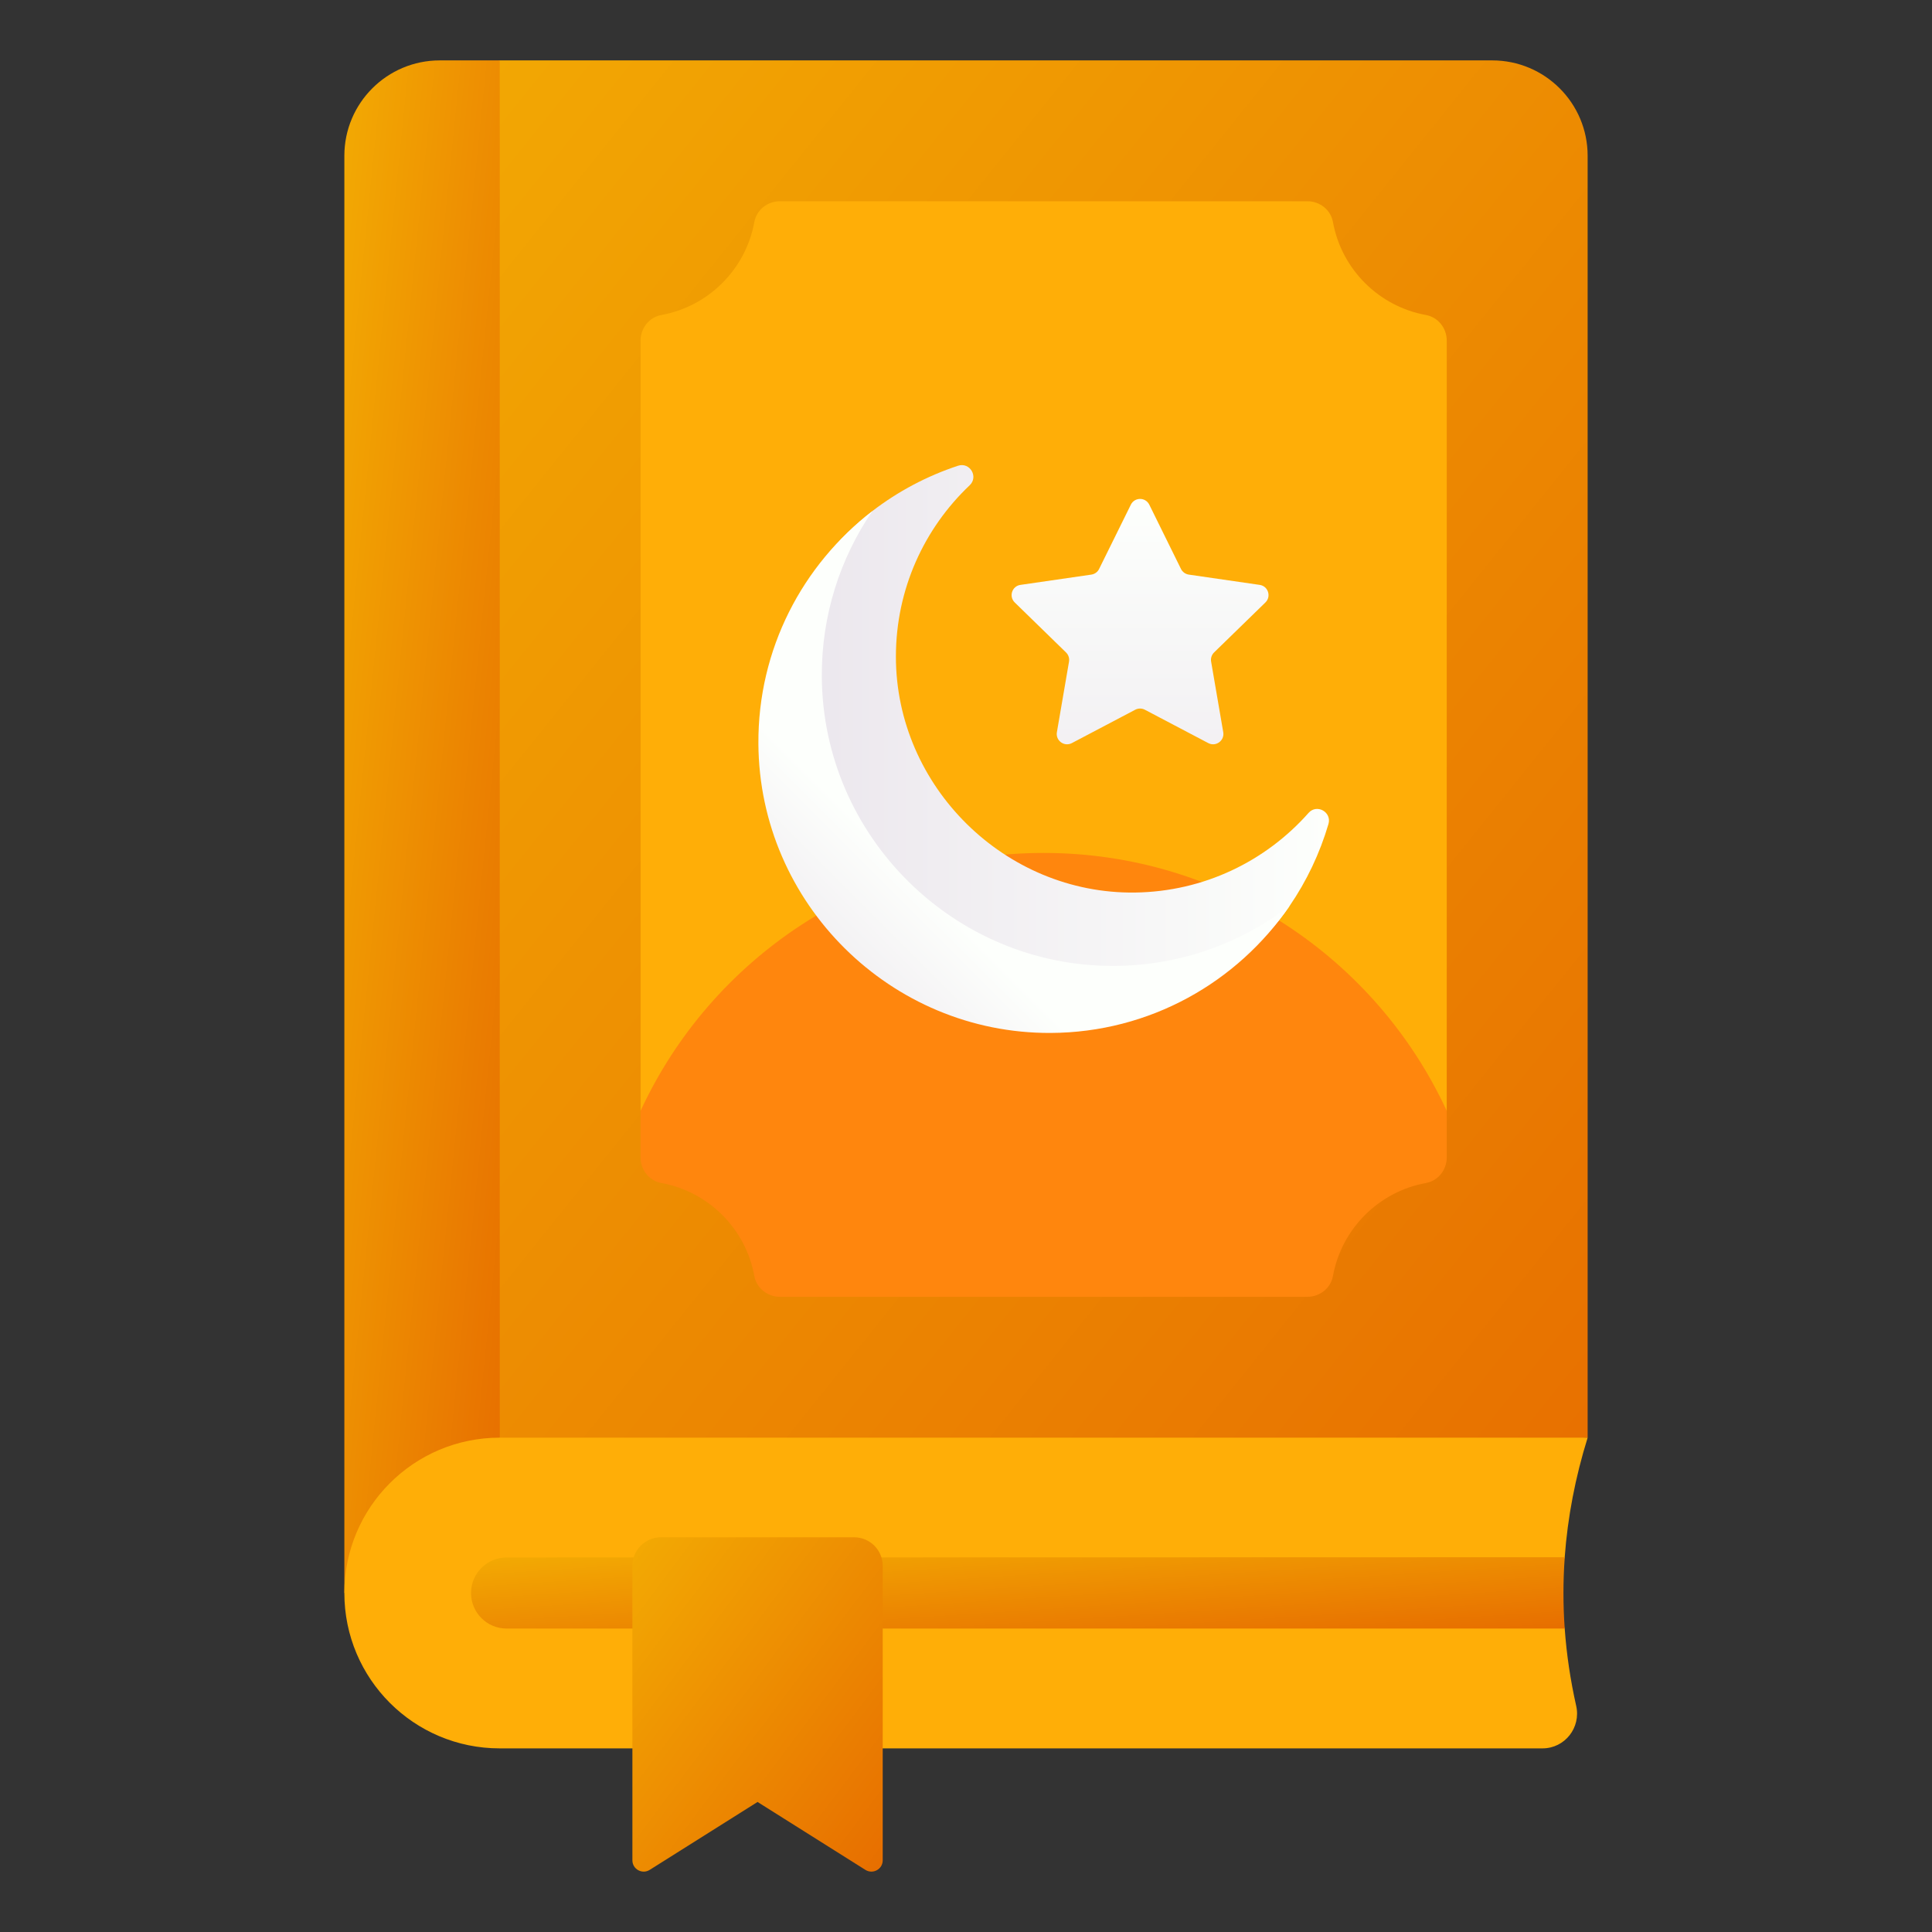
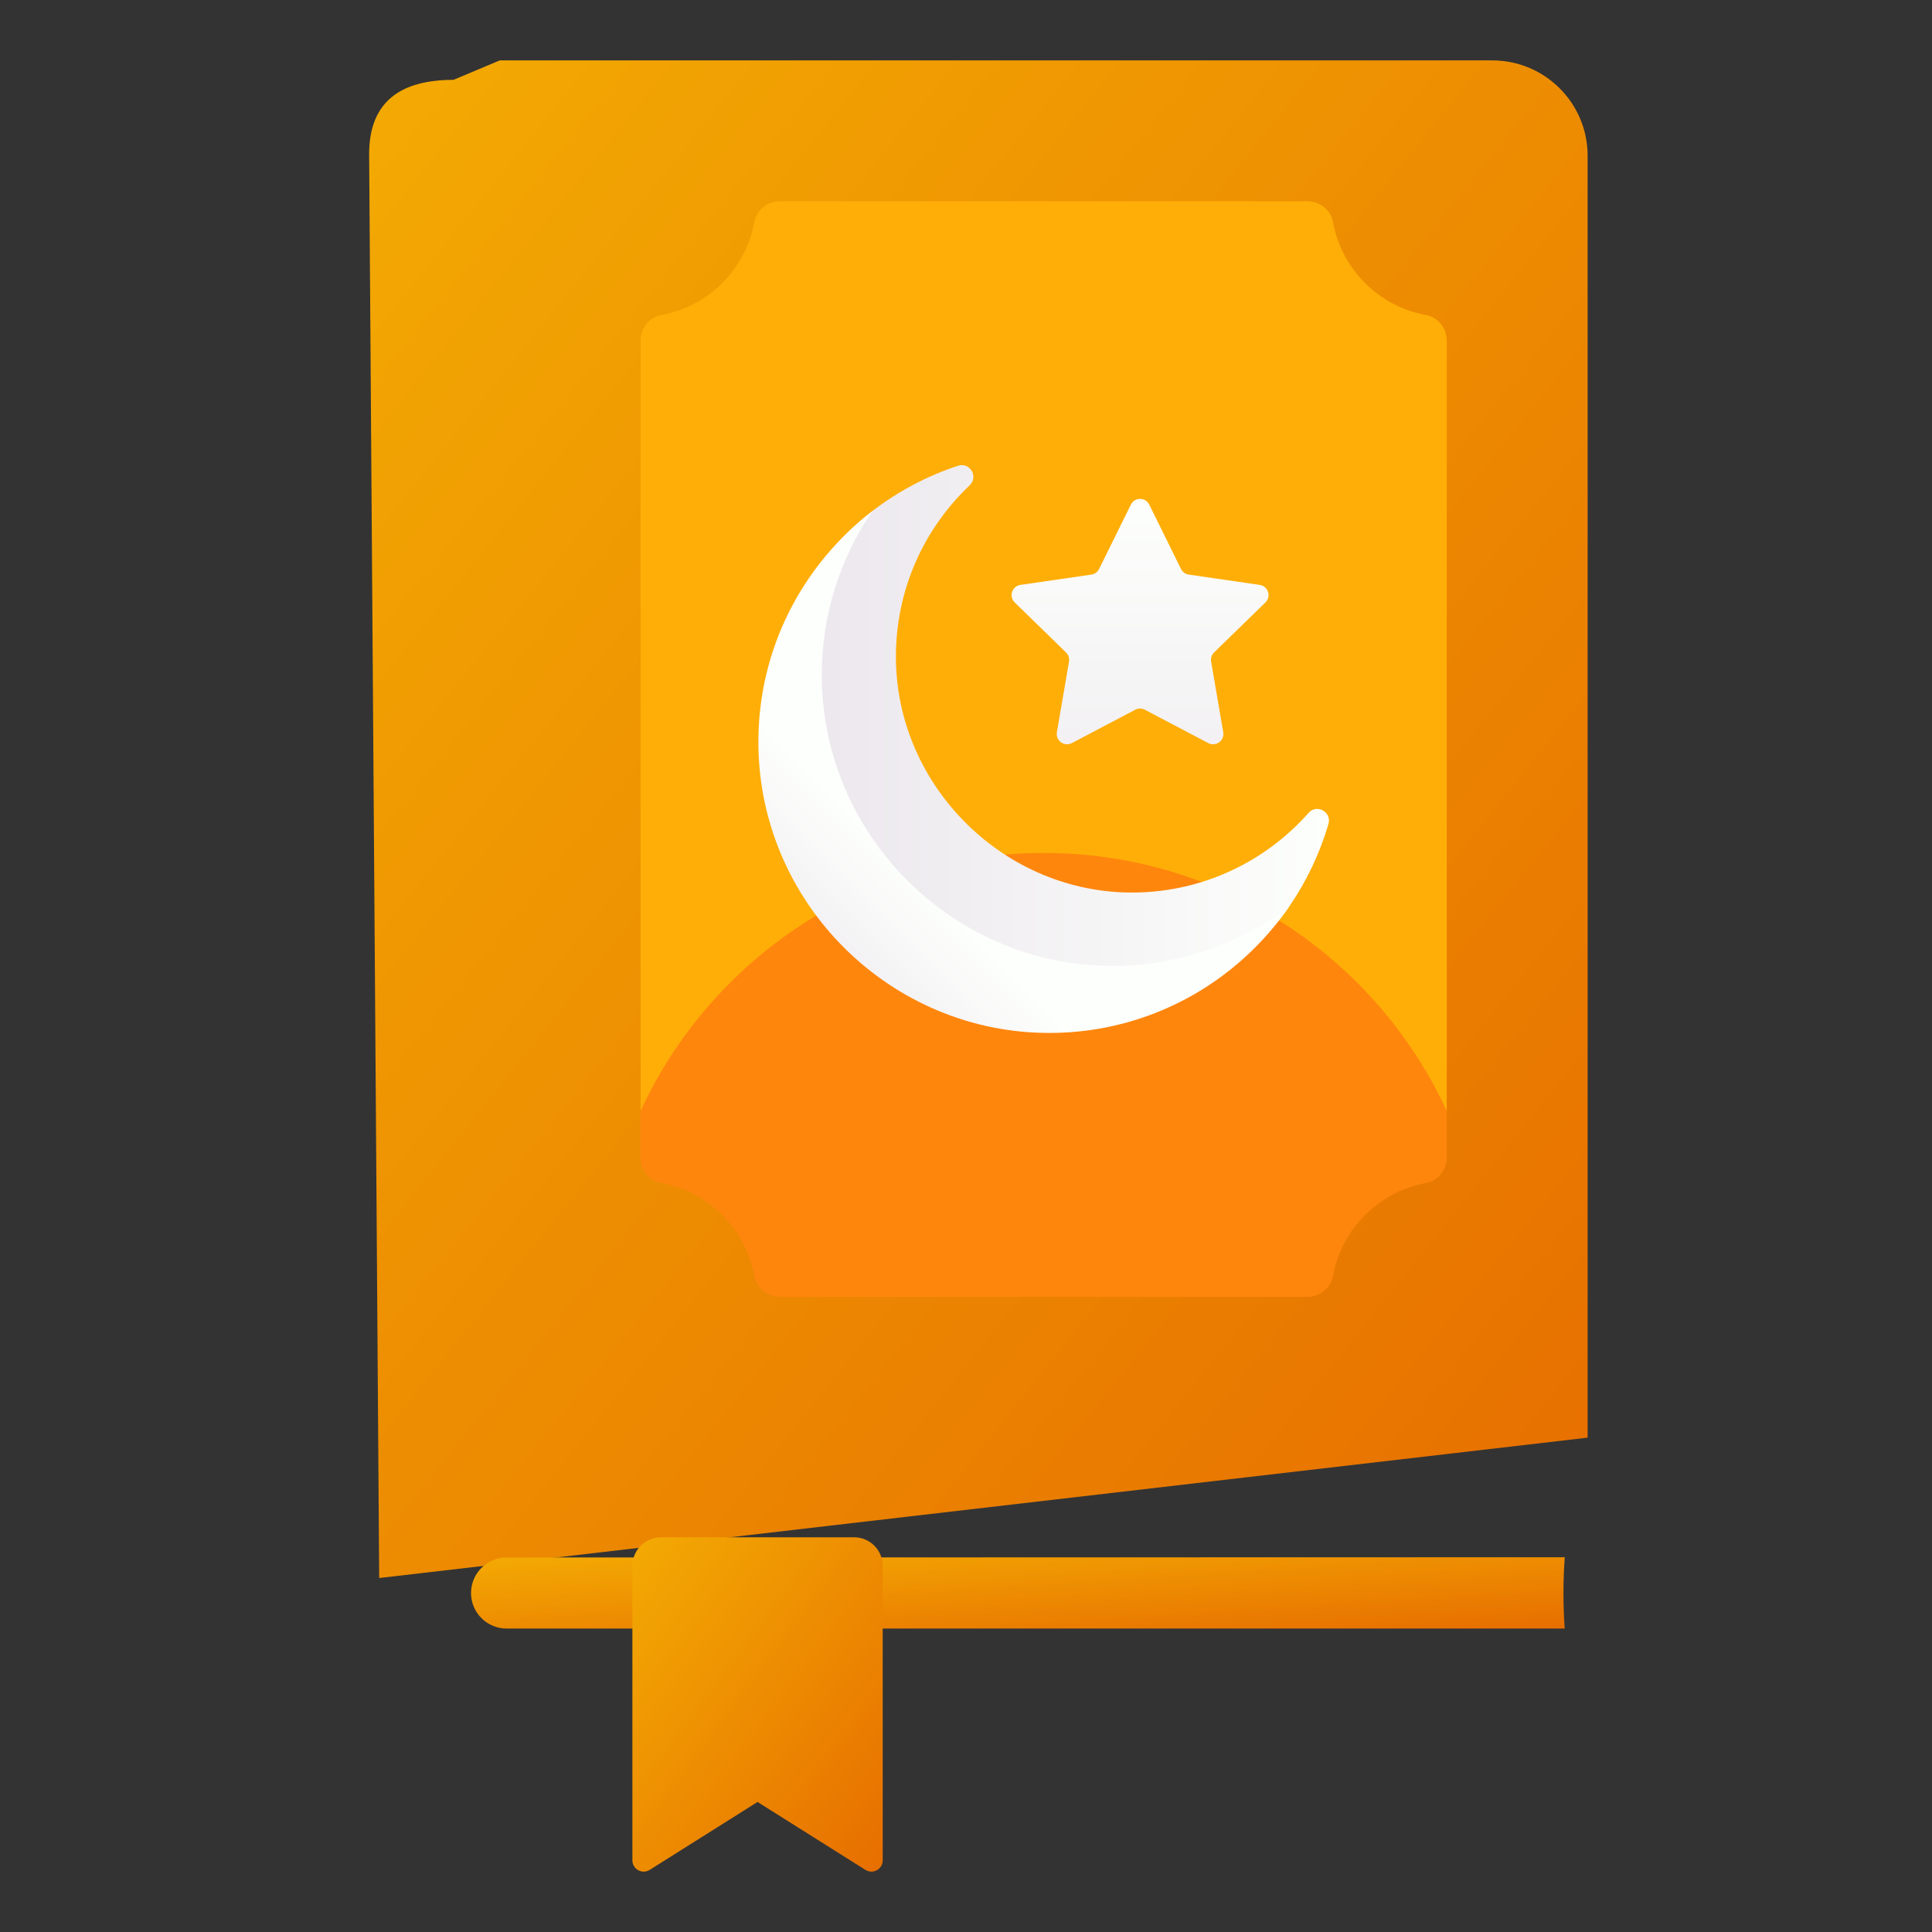
<svg xmlns="http://www.w3.org/2000/svg" width="46" height="46" viewBox="0 0 46 46" fill="none">
  <rect x="0" y="0" width="46" height="46" fill="#333333" stroke="none" />
  <path d="M9.028 37.572L8.789 3.67C8.789 2.416 9.543 1.901 10.797 1.901L11.899 1.438H35.529C36.784 1.438 37.801 2.455 37.801 3.709V34.23L9.028 37.572Z" fill="url(#paint0_linear_2228_1494)" />
-   <path d="M11.899 1.438V34.23L8.199 37.928V3.709C8.199 2.455 9.216 1.438 10.471 1.438H11.899Z" fill="url(#paint1_linear_2228_1494)" />
-   <path d="M36.953 37.923L37.255 38.775C37.299 39.389 37.39 40.002 37.528 40.615C37.646 41.134 37.257 41.628 36.726 41.628L11.898 41.628C9.855 41.628 8.199 39.972 8.199 37.929C8.199 35.886 9.855 34.23 11.898 34.23L37.801 34.23C37.506 35.177 37.324 36.13 37.255 37.077L36.953 37.923Z" fill="#FFAE07" />
  <path d="M37.255 38.775L12.061 38.775C11.594 38.775 11.215 38.396 11.215 37.929C11.215 37.462 11.594 37.083 12.061 37.083L37.256 37.077C37.215 37.641 37.215 38.211 37.255 38.775Z" fill="url(#paint2_linear_2228_1494)" />
  <path d="M20.605 44.521L18.037 42.904L15.469 44.521C15.29 44.633 15.057 44.505 15.057 44.293V37.283C15.057 36.907 15.361 36.602 15.738 36.602H20.336C20.712 36.602 21.017 36.907 21.017 37.283V44.293C21.017 44.505 20.784 44.633 20.605 44.521Z" fill="url(#paint3_linear_2228_1494)" />
  <path d="M15.747 27.844C16.87 28.047 17.757 28.934 17.96 30.057C18.013 30.347 18.273 30.552 18.567 30.552H31.131C31.425 30.552 31.685 30.347 31.737 30.057C31.941 28.934 32.827 28.047 33.951 27.844C34.24 27.791 34.21 27.399 34.21 27.105L34.446 26.448V8.107C34.446 7.813 34.24 7.553 33.951 7.5C32.827 7.296 31.941 6.41 31.737 5.287C31.685 4.997 31.425 4.792 31.131 4.792H18.567C18.273 4.792 18.013 4.997 17.96 5.287C17.757 6.41 16.87 7.296 15.747 7.5C15.457 7.553 15.252 7.813 15.252 8.107V26.448L15.414 27.004C15.414 27.298 15.457 27.791 15.747 27.844Z" fill="#FFAE07" />
  <path d="M33.951 28.167C34.24 28.115 34.446 27.855 34.446 27.561V26.448C32.771 22.824 29.104 20.308 24.849 20.308C20.594 20.308 16.927 22.824 15.252 26.448V27.561C15.252 27.855 15.457 28.115 15.747 28.167C16.87 28.371 17.757 29.257 17.96 30.381C18.013 30.67 18.273 30.876 18.567 30.876H31.131C31.425 30.876 31.685 30.67 31.737 30.381C31.941 29.257 32.827 28.371 33.951 28.167Z" fill="#FF860D" />
  <path d="M27.023 21.251C23.931 21.291 21.331 18.727 21.331 15.634C21.331 14.027 22.006 12.579 23.087 11.555C23.303 11.351 23.092 10.996 22.81 11.089C22.065 11.335 21.376 11.703 20.767 12.171C19.108 13.445 18.178 15.465 18.192 17.721C18.214 21.524 21.163 24.281 24.966 24.265C27.332 24.255 29.463 23.388 30.705 21.57C31.109 20.979 31.423 20.322 31.63 19.619C31.713 19.334 31.352 19.133 31.156 19.355C30.142 20.501 28.668 21.229 27.023 21.251Z" fill="url(#paint4_linear_2228_1494)" />
  <path d="M27.364 12.016L28.119 13.547C28.155 13.619 28.224 13.669 28.304 13.681L29.993 13.926C30.194 13.955 30.274 14.202 30.129 14.344L28.906 15.535C28.849 15.592 28.822 15.673 28.836 15.752L29.125 17.434C29.159 17.634 28.949 17.787 28.769 17.693L27.258 16.898C27.187 16.861 27.102 16.861 27.03 16.898L25.52 17.693C25.34 17.787 25.13 17.634 25.164 17.434L25.453 15.752C25.466 15.673 25.44 15.592 25.382 15.535L24.16 14.344C24.015 14.202 24.095 13.955 24.296 13.926L25.985 13.681C26.065 13.669 26.134 13.619 26.169 13.547L26.925 12.016C27.015 11.834 27.274 11.834 27.364 12.016Z" fill="url(#paint5_linear_2228_1494)" />
  <path d="M26.523 22.998C22.72 23.014 19.589 19.916 19.567 16.113C19.558 14.651 20.003 13.294 20.768 12.172C19.11 13.446 18.043 15.453 18.057 17.709C18.079 21.512 21.21 24.61 25.013 24.594C27.378 24.584 29.463 23.387 30.705 21.569C29.546 22.459 28.096 22.991 26.523 22.998Z" fill="url(#paint6_linear_2228_1494)" />
  <defs>
    <linearGradient id="paint0_linear_2228_1494" x1="8.789" y1="1.438" x2="44.07" y2="29.764" gradientUnits="userSpaceOnUse">
      <stop stop-color="#F3AA03" />
      <stop offset="1" stop-color="#E76E00" />
    </linearGradient>
    <linearGradient id="paint1_linear_2228_1494" x1="8.199" y1="1.438" x2="15.523" y2="2.18" gradientUnits="userSpaceOnUse">
      <stop stop-color="#F3AA03" />
      <stop offset="1" stop-color="#E76E00" />
    </linearGradient>
    <linearGradient id="paint2_linear_2228_1494" x1="11.215" y1="37.077" x2="11.435" y2="40.459" gradientUnits="userSpaceOnUse">
      <stop stop-color="#F3AA03" />
      <stop offset="1" stop-color="#E76E00" />
    </linearGradient>
    <linearGradient id="paint3_linear_2228_1494" x1="15.057" y1="36.602" x2="22.695" y2="42.321" gradientUnits="userSpaceOnUse">
      <stop stop-color="#F3AA03" />
      <stop offset="1" stop-color="#E76E00" />
    </linearGradient>
    <linearGradient id="paint4_linear_2228_1494" x1="18.191" y1="17.669" x2="31.642" y2="17.669" gradientUnits="userSpaceOnUse">
      <stop offset="0.001" stop-color="#EAE5EC" />
      <stop offset="1" stop-color="#FDFFFC" />
    </linearGradient>
    <linearGradient id="paint5_linear_2228_1494" x1="27.144" y1="22.385" x2="27.144" y2="11.919" gradientUnits="userSpaceOnUse">
      <stop offset="0.001" stop-color="#EAE5EC" />
      <stop offset="1" stop-color="#FDFFFC" />
    </linearGradient>
    <linearGradient id="paint6_linear_2228_1494" x1="18.497" y1="24.154" x2="21.769" y2="20.881" gradientUnits="userSpaceOnUse">
      <stop offset="0.001" stop-color="#EAE5EC" />
      <stop offset="1" stop-color="#FDFFFC" />
    </linearGradient>
  </defs>
</svg>